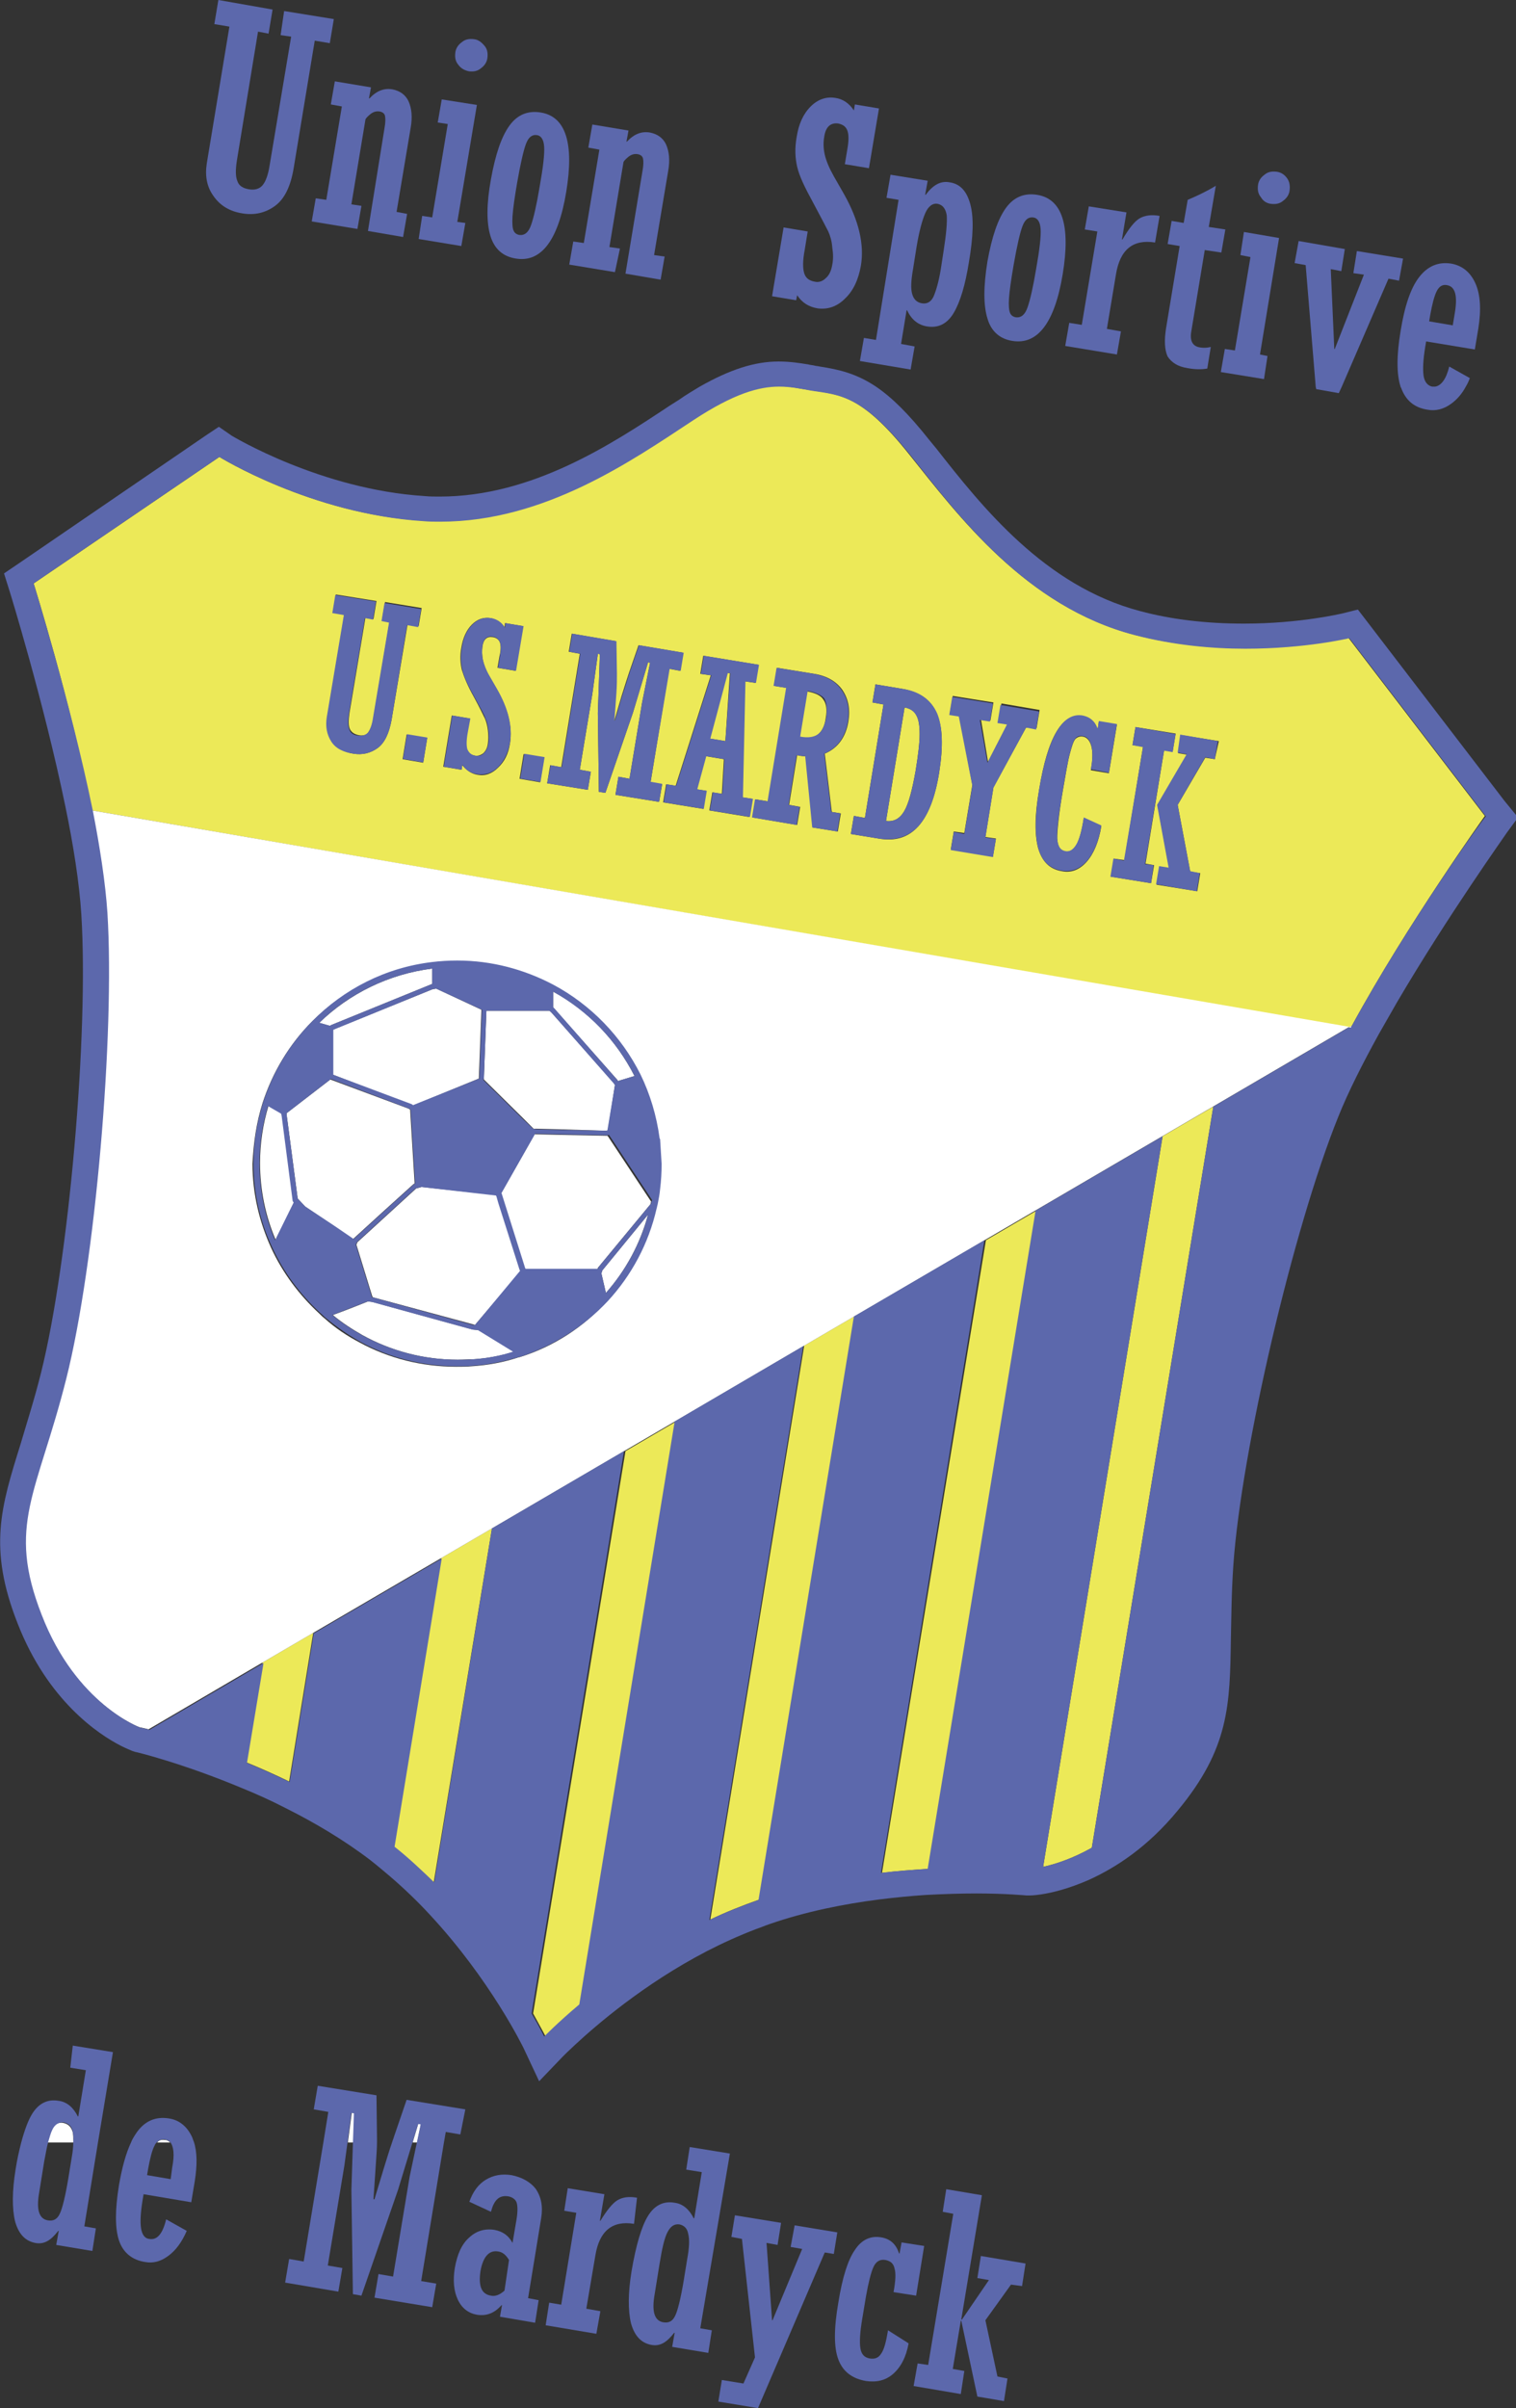
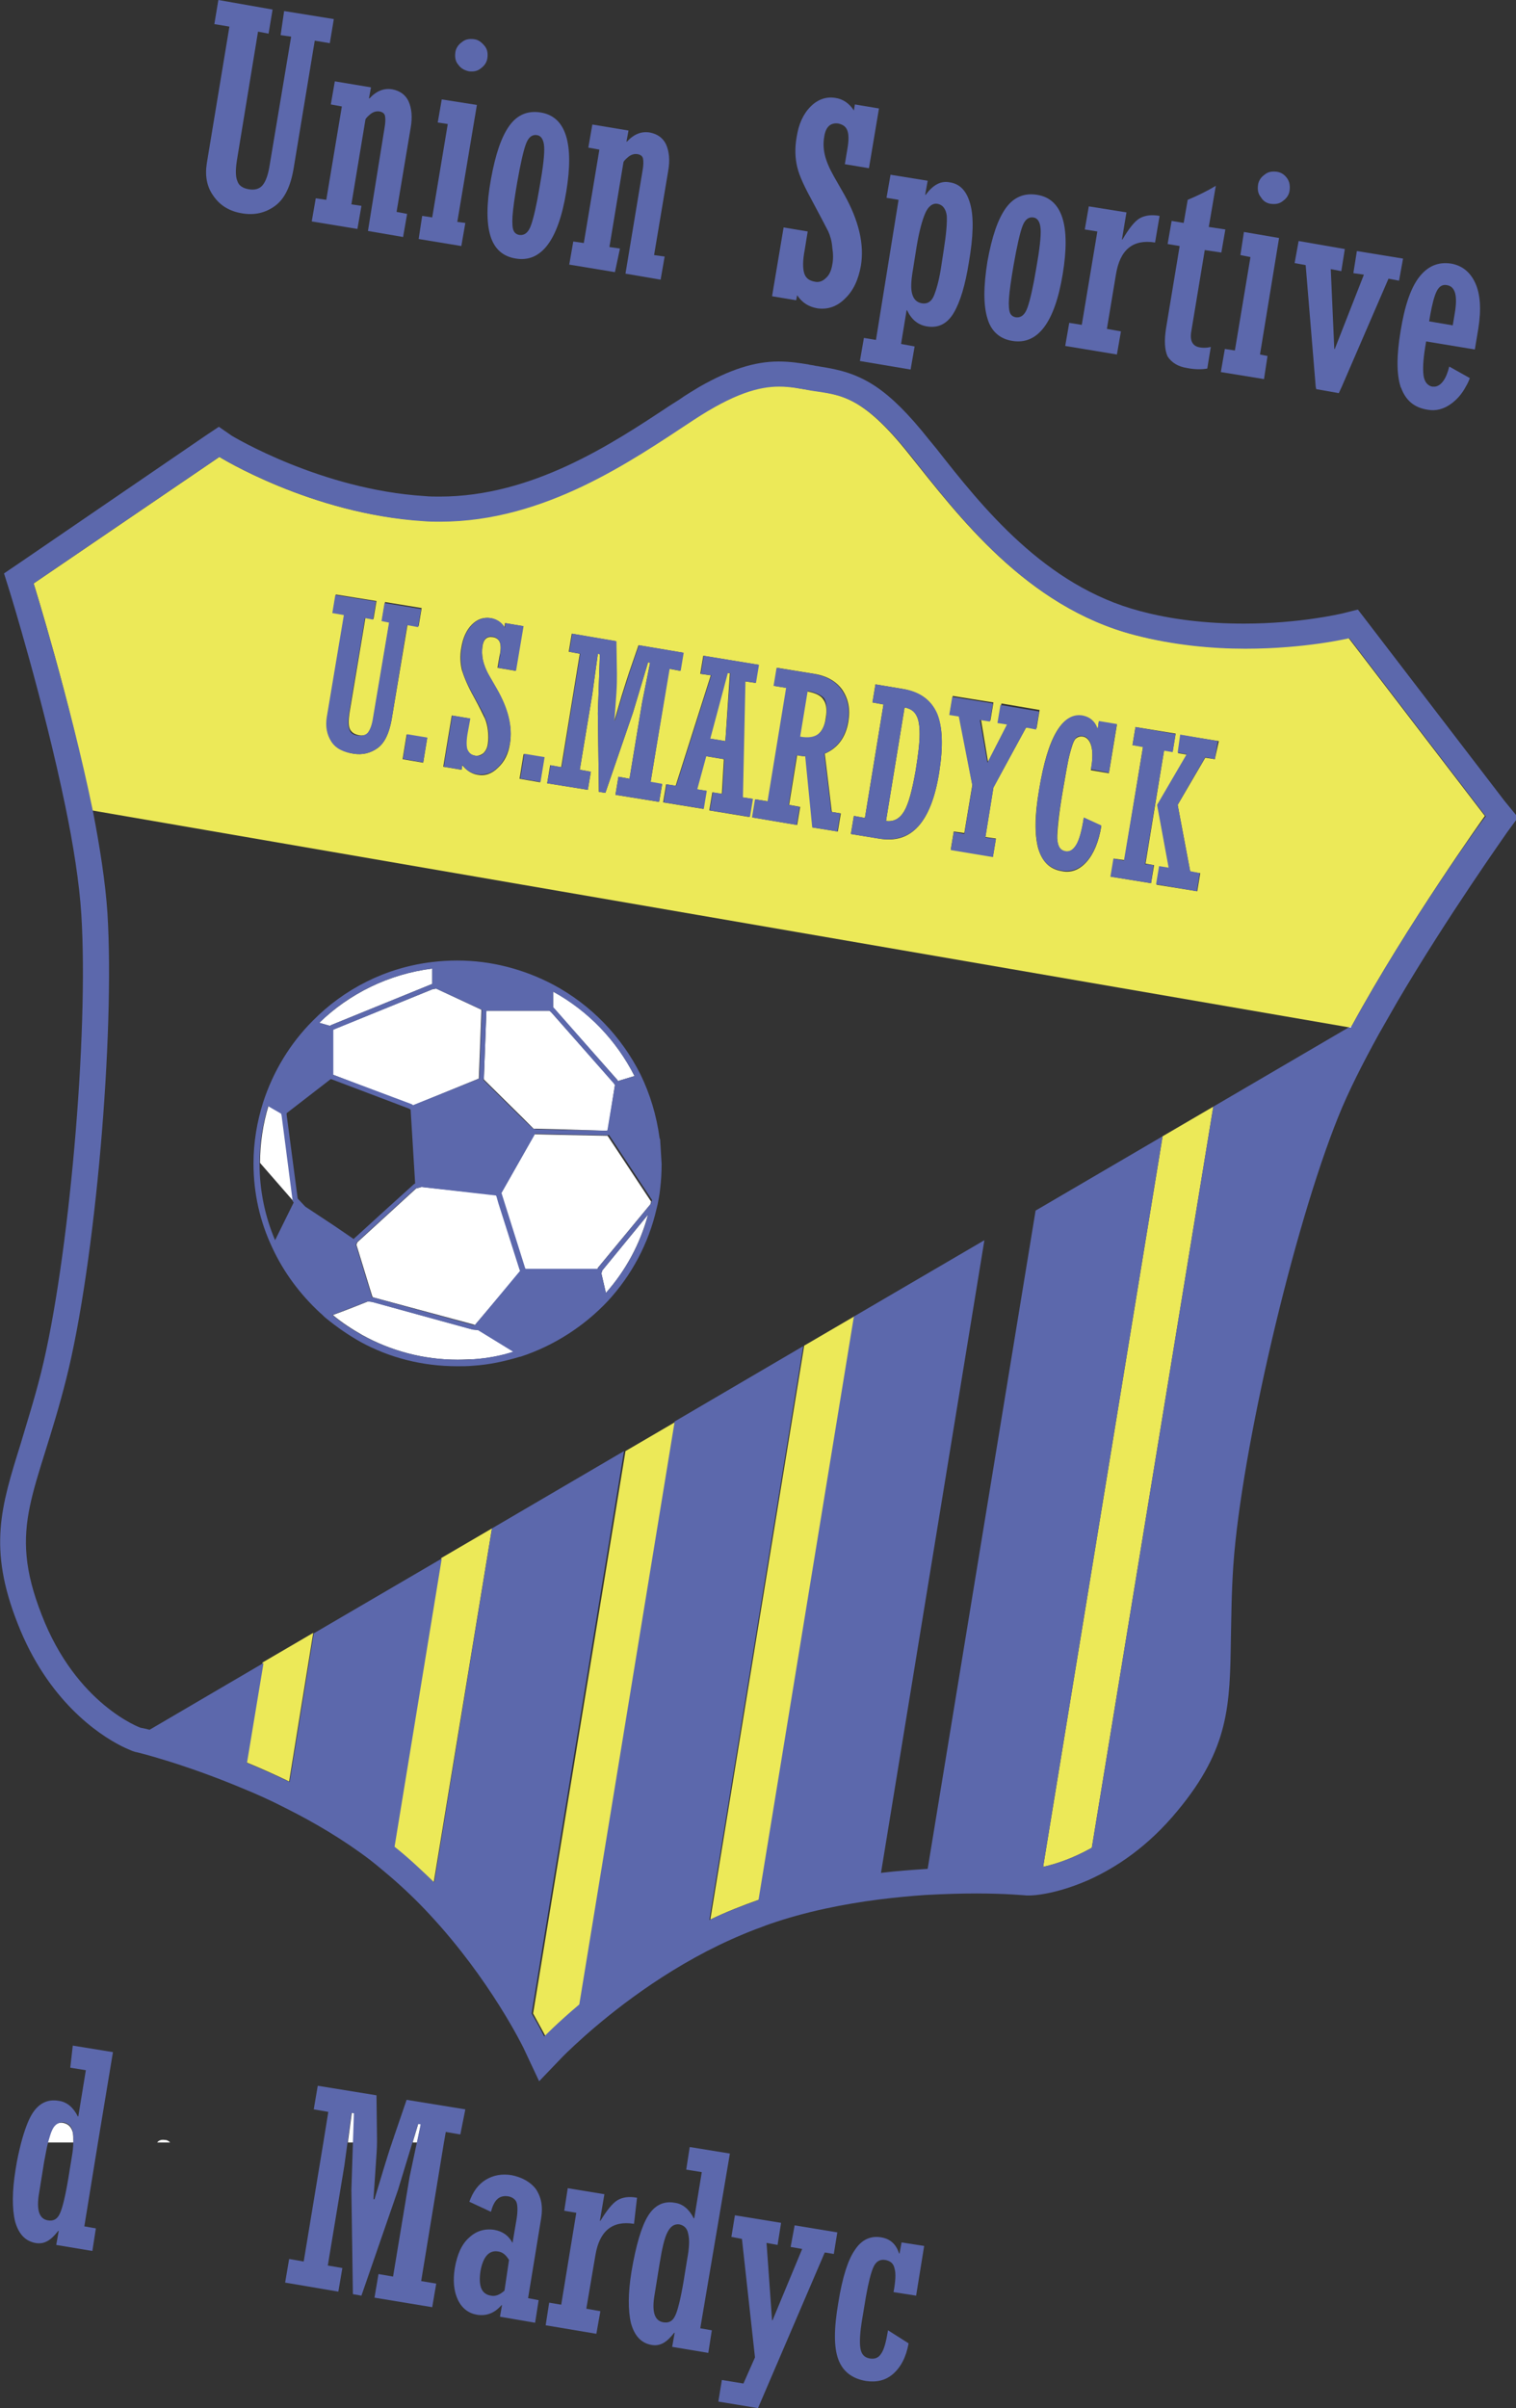
<svg xmlns="http://www.w3.org/2000/svg" version="1.1" id="Layer_4" x="0px" y="0px" viewBox="0 0 302 479.6" style="enable-background:new 0 0 302 479.6;" xml:space="preserve">
  <rect x="0" y="0" width="302" height="479.6" fill="#333333" stroke="none" />
  <style type="text/css">
	.st0{fill:#ECE958;}
	.st1{fill:#FFFFFF;}
	.st2{fill:#5C68AC;}
</style>
  <g>
    <path class="st0" d="M268.6,127c0,0-8.7,2.1-20.7,2.1c-6.6,0-14.3-0.7-22-2.7c-21.6-5.7-35-23.7-44.7-35.8    c-9.6-12.1-14-12-19.8-12.9c-2.1-0.3-4.1-0.8-6.4-0.8c-4,0-8.9,1.3-17.1,6.7c-12.3,8.1-29.5,20.2-50.4,20.2c-1.1,0-2.2,0-3.3-0.1    C62.1,102.4,43.7,91,43.7,91L6.7,116.2c0,0,7.3,23.3,11.6,45.2l250.4,43.2l0.6-0.3c11-20.2,26.5-41.8,26.5-41.8L268.6,127z     M75.2,149c-1.4,1-3,1.4-4.8,1.1c-2-0.3-3.4-1.2-4.3-2.5s-1.2-3-0.9-4.9l3.4-20.3l-2.3-0.4l0.6-3.6l8.1,1.3l-0.6,3.6l-1.6-0.3    l-3.2,19.1c-0.2,1.4-0.2,2.5,0.1,3.1c0.3,0.6,0.8,1,1.7,1.2c0.9,0.2,1.6,0,2-0.6s0.8-1.5,1-2.9l3.2-19.1l-1.5-0.3l0.6-3.6l7.3,1.2    l-0.6,3.6l-2.2-0.4L78,143.4C77.5,146.1,76.6,148,75.2,149z M84.3,151.9l-4.1-0.7l0.8-4.9l4.1,0.7L84.3,151.9z M99.6,128    c-0.2-0.6-0.7-1-1.4-1.1c-1.2-0.2-1.9,0.4-2.1,1.9c-0.1,0.8-0.1,1.7,0.1,2.7c0.2,0.9,0.6,2,1.3,3.2l1.5,2.6    c2.2,3.9,3.1,7.5,2.6,10.7c-0.3,2.1-1.1,3.7-2.4,4.9c-1.2,1.2-2.6,1.7-4.1,1.4c-1.2-0.2-2.2-0.9-3-1.9l-0.2,0.9l-3.6-0.6l1.7-10.2    l3.6,0.6l-0.5,2.7c-0.3,1.6-0.3,2.7-0.1,3.4c0.2,0.7,0.7,1.1,1.6,1.3c0.6,0.1,1.2-0.1,1.7-0.5c0.5-0.5,0.8-1.1,0.9-2    c0.1-0.7,0.1-1.6,0-2.5c-0.1-0.9-0.3-1.7-0.6-2.4c-0.3-0.6-1-2.1-2.2-4.3c-1.3-2.3-2-4.1-2.4-5.4c-0.3-1.3-0.4-2.8-0.1-4.4    c0.3-1.9,1-3.5,2.1-4.6c1.1-1.1,2.3-1.5,3.7-1.3c1.1,0.2,2.1,0.8,2.8,1.9l0.1-0.9l3.6,0.6l-1.5,8.9l-3.6-0.6l0.4-2.3    C99.8,129.5,99.8,128.6,99.6,128z M107.6,155.8l-4.1-0.7l0.8-4.9l4.1,0.7L107.6,155.8z M131.3,159.7l-8.7-1.4l0.6-3.6l2.2,0.4    l2.5-15.1l1.6-8l-0.4-0.1l-3,10l-5.5,16l-1.3-0.2l-0.2-15.7l0.4-11.7l-0.4-0.1l-1.1,8l-2.5,15.1l2.2,0.4l-0.6,3.6L109,156l0.6-3.6    l2.2,0.4l3.7-22.6l-2.2-0.4l0.6-3.6l8.8,1.5l0.1,6.5c0,0.9,0,2.1-0.1,3.7l-0.4,5.6l0.1,0l1.4-4.8c0.6-1.9,1.1-3.5,1.5-4.7l1.9-5.5    l8.9,1.5l-0.6,3.6l-2.2-0.4l-3.7,22.6l2.3,0.4L131.3,159.7z M141.3,161.4l0.6-3.6l1.9,0.3l0.4-6.9l-3.6-0.6l-1.8,6.6l1.9,0.3    l-0.6,3.6l-8-1.3l0.6-3.6l1.9,0.3l7-22l-2.1-0.3l0.6-3.6l11,1.8l-0.6,3.6l-2.1-0.3l-0.5,23.1l1.9,0.3l-0.6,3.6L141.3,161.4z     M169,143.7c-0.5,3.1-2.1,5.3-4.7,6.4l1.4,11.6l1.8,0.3l-0.6,3.6l-5-0.8l-1.4-14.2c-0.4,0-1,0-1.7-0.2l-1.6,9.9l2.2,0.4l-0.6,3.6    l-8.9-1.5l0.6-3.6l2.5,0.4l3.7-22.6l-2.5-0.4l0.6-3.6l7.4,1.2c2.5,0.4,4.4,1.5,5.6,3.2C169,139.2,169.4,141.2,169,143.7z     M187.1,153.8c-0.8,5-2.2,8.6-4.2,10.8c-2,2.2-4.6,3-7.9,2.4l-5.5-0.9l0.6-3.6l2.2,0.4l3.7-22.6l-2.2-0.4l0.6-3.6l5.4,0.9    c3.4,0.6,5.7,2.2,6.8,4.9C187.8,144.7,187.9,148.7,187.1,153.8z M204.4,144.9l-6.5,11.9l-1.6,9.9l2.1,0.3l-0.6,3.6l-8.4-1.4    l0.6-3.6l2.1,0.3l1.6-9.6l-2.6-13.8l-1.9-0.3l0.6-3.6l8.1,1.3l-0.6,3.6l-1.9-0.3l1.4,8.4l0.1,0l3.9-7.6l-1.9-0.3l0.6-3.6l7.6,1.3    l-0.6,3.6L204.4,144.9z M217.4,148.6c-0.3-1.1-0.9-1.8-1.7-1.9c-0.6-0.1-1.1,0.1-1.5,0.5c-0.4,0.5-0.7,1.5-1.1,3    c-0.4,1.5-0.8,4-1.4,7.4c-0.8,4.7-1.1,7.9-1.1,9.4c0.1,1.6,0.6,2.5,1.6,2.6c0.9,0.1,1.6-0.3,2.2-1.3c0.6-1,1.1-2.8,1.5-5.4l3.5,1.6    c-0.5,3.1-1.5,5.5-2.9,7.1s-3.1,2.3-5,1.9c-2.4-0.4-3.9-1.9-4.7-4.6c-0.7-2.7-0.7-6.5,0.2-11.6c1.7-10.5,4.6-15.4,8.7-14.7    c1.4,0.2,2.4,1.1,2.9,2.5l0.1,0l0.2-1.4l3.6,0.6l-1.6,9.7l-3.6-0.6C217.7,151.3,217.7,149.7,217.4,148.6z M229.3,175.9l-8-1.3    l0.6-3.6l2.1,0.3l3.7-22.6l-2.1-0.3l0.6-3.6l8,1.3l-0.6,3.6l-1.7-0.3l-3.7,22.6l1.7,0.3L229.3,175.9z M242,151.2l-1.9-0.3l-5.5,9.4    l2.5,13.3l2,0.3l-0.6,3.6l-8.1-1.3l0.6-3.6l1.9,0.3l-2.3-12.5l5.9-10.1l-1.8-0.3l0.6-3.6l7.5,1.2L242,151.2z" />
    <path class="st0" d="M160.8,137.7l-1.5,9.1c1.6,0.3,2.8,0.1,3.6-0.5c0.8-0.6,1.4-1.7,1.6-3.3c0.3-1.7,0.1-2.9-0.5-3.7    C163.5,138.5,162.4,138,160.8,137.7z" />
    <polygon class="st0" points="141.4,147.1 144.5,147.6 145.4,134.1 144.9,134  " />
    <path class="st0" d="M180.2,140.9l-3.7,22.6c1.5,0.2,2.7-0.4,3.6-1.9c0.9-1.5,1.6-4.2,2.3-8.1c0.5-3.1,0.8-5.5,0.8-7.3    c0-1.7-0.2-3-0.7-3.8C182.1,141.6,181.3,141.1,180.2,140.9z" />
    <path class="st0" d="M207.8,371.8c2.3-0.5,5.8-1.6,9.7-3.8l24.2-147.6l-10.1,5.9L207.8,371.8z" />
-     <path class="st0" d="M175.7,373c3.2-0.4,6.4-0.6,9.3-0.8l21.5-131.1l-10.1,5.9L175.7,373z" />
    <path class="st0" d="M141.5,382.3c3.1-1.5,6.4-2.8,9.8-4l19-116.2l-10.1,5.9L141.5,382.3z" />
    <path class="st0" d="M106.2,401c1.6,2.9,2.5,4.6,2.5,4.6s2.5-2.6,7-6.4l19-116.1l-10.1,5.9L106.2,401z" />
    <path class="st0" d="M78.5,367.8c2.8,2.3,5.5,4.7,7.9,7.1L98,304.4l-10.1,5.9L78.5,367.8z" />
    <path class="st0" d="M49.1,351c2.7,1.1,5.6,2.4,8.5,3.8l4.8-29.6l-10.1,5.9L49.1,351z" />
  </g>
  <g>
    <g>
-       <path class="st1" d="M21.2,181.7c1.5,24.2-2.4,69.8-8.2,92.8c-5.8,23-11.9,29.1-4.9,47c7,17.9,19.7,22.5,19.7,22.5     s0.6,0.1,1.8,0.4l22.7-13.3l10.1-5.9l25.5-14.9l10.1-5.9l26.5-15.5l10.1-5.9l25.6-15l10.1-5.9l26-15.2l10.1-5.9l25.3-14.8     l10.1-5.9l27-15.8L18.3,161.4C19.7,168.7,20.8,175.7,21.2,181.7z M52.3,219.7c2-6.2,5.4-11.8,9.9-16.3     c6.3-6.3,14.6-10.5,23.8-11.7c1.7-0.2,3.3-0.3,5-0.3c6.9,0,13.4,1.7,19.1,4.8c7.5,4,13.6,10.3,17.4,17.9c1.9,3.9,3.2,8.2,3.8,12.7     l0.1,0.2l-0.1,0.1c0.2,1.6,0.3,3.2,0.3,4.8c0,1.7-0.1,3.4-0.3,5c-0.1,1-0.3,2.1-0.5,3.1c-0.1,0.3-0.1,0.5-0.2,0.8     c-1.6,7-5,13.3-9.7,18.4c-4.7,5.1-10.6,9-17.4,11.1c0,0-0.1,0-0.1,0c-3,1-6.2,1.6-9.4,1.8c-1,0.1-2,0.1-3.1,0.1     c-6.9,0-13.5-1.7-19.2-4.8c-2.5-1.3-4.9-2.9-7-4.8c-0.4-0.3-0.8-0.7-1.1-1c-4-3.7-7.3-8.1-9.6-13.1c-2.3-5.1-3.7-10.7-3.7-16.7     C50.5,227.5,51.1,223.5,52.3,219.7z" />
      <polygon class="st1" points="82.2,426.7 83.1,426.7 83.9,422.8 83.4,422.7   " />
      <path class="st1" d="M269.1,204.7c0.1-0.1,0.1-0.3,0.2-0.4l-0.6,0.3L269.1,204.7z" />
      <path class="st1" d="M12.6,422.8c-1-0.2-1.8,0.3-2.3,1.5c-0.3,0.6-0.5,1.4-0.8,2.4h5.1c0-0.8,0-1.5-0.1-2     C14.2,423.6,13.6,423,12.6,422.8z" />
      <polygon class="st1" points="69.3,426.7 70.5,426.7 70.7,420.6 70.1,420.6   " />
      <path class="st1" d="M31.3,426.7h2.6c-0.3-0.3-0.6-0.5-1-0.5C32.2,426.1,31.7,426.2,31.3,426.7z" />
      <path class="st1" d="M123,215.1l0.1,0.2l3.3-1c-3.6-7.1-9.2-13-16.2-16.8v3.2l0.3,0.3L123,215.1z" />
      <path class="st1" d="M121,226.2l-10.2-0.2l-4-0.1l-0.3,0l-6.7,11.8l0,0l0,0l0.1,0.3l4.6,14.6l0.1,0.2h1.8h12.6l0.1-0.3l10.5-12.7     c0-0.2,0.1-0.4,0.1-0.5l-8.6-13L121,226.2z" />
      <path class="st1" d="M119.8,253.6l0.9,3.9c3.9-4.4,6.8-9.7,8.4-15.6L120,253L119.8,253.6z" />
-       <path class="st1" d="M58.6,239.4l-0.2-0.3l-2.2-17l-0.1-0.4l-2.6-1.5c-1.1,3.6-1.7,7.5-1.7,11.4c0,5.4,1.1,10.6,3.1,15.3     L58.6,239.4z" />
+       <path class="st1" d="M58.6,239.4l-0.2-0.3l-2.2-17l-0.1-0.4l-2.6-1.5c-1.1,3.6-1.7,7.5-1.7,11.4L58.6,239.4z" />
      <path class="st1" d="M95.3,264.9l-1.1-0.1l-20-5.5l-0.8-0.1c0,0-0.1,0-0.1,0c-1.5,0.6-4.5,1.8-7,2.7c1.8,1.5,3.8,2.8,5.9,4     c5.6,3.1,12.1,4.9,19,4.9c1.1,0,2.2-0.1,3.3-0.1c2.7-0.2,5.4-0.7,7.9-1.5L95.3,264.9L95.3,264.9z" />
      <polygon class="st1" points="99.5,239.7 99,238.2 98.9,238 84,236.4 82.9,236.7 75.9,243.1 71.2,247.4 71,247.9 73.7,256.7      74.2,258.3 74.4,258.4 94.4,263.8 94.6,263.9 95.7,262.6 103.8,253.1 103.6,252.9   " />
      <polygon class="st1" points="106.3,224.8 106.9,224.8 111,224.9 120.9,225.2 121.1,225.1 122.5,216.1 122.3,215.7 109.9,201.7      109.5,201.3 96.9,201.3 96.4,214.6 96.4,215 104.2,222.7   " />
      <polygon class="st1" points="66.3,205.1 66.3,214.1 66.5,214.1 81.9,220 82.2,220.2 95.4,214.8 95.4,214.5 95.9,201.3 95.9,201.1      86.9,196.9 86.2,197 66.5,205   " />
-       <polygon class="st1" points="59.3,238.7 60.8,240.3 66.6,244.2 70.4,246.8 70.4,246.7 76.1,241.5 82.4,235.8 82.6,235.7 81.7,221      81.4,220.8 66.1,215.1 65.8,215 57.1,221.7 57.1,222   " />
      <path class="st1" d="M66.1,204.1l19.9-8.1l0.1,0v-3.1c-8.7,1.1-16.5,5-22.5,10.8l2.1,0.6L66.1,204.1z" />
    </g>
  </g>
  <g>
    <path class="st2" d="M299.7,159.5L272.5,124l-2-2.6l-3.2,0.8c-0.1,0-8.3,2-19.5,2c-7.4,0-14.4-0.8-20.7-2.5    c-19-5-31.5-20.8-40.6-32.4l-1.4-1.7c-4.2-5.3-7.5-8.5-10.6-10.6c-3.9-2.6-7.3-3.4-11.2-4c-0.4-0.1-0.8-0.1-1.1-0.2    c-0.4-0.1-0.8-0.1-1.1-0.2c-1.8-0.3-3.7-0.6-6-0.6c-4.8,0-9.7,1.6-15.7,5c-1.3,0.8-2.7,1.6-4.1,2.6l-1.9,1.2    c-11.6,7.7-27.4,18.1-45.8,18.1c-1,0-2,0-3-0.1c-20.7-1.3-38.2-11.9-38.4-12L43.6,85l-2.7,1.8L3.9,112.1l-3.1,2.1l1.1,3.5    c0.1,0.3,6.8,22,11.1,42.8c1.6,7.7,2.8,15.3,3.2,21.6c1.5,23.9-2.5,69.1-8,91.2c-1.4,5.6-2.9,10.2-4.1,14.3    c-3.9,12.5-6.5,20.7-0.6,35.7c6,15.4,16.1,22.1,20.6,24.4c1.2,0.6,2,0.9,2.2,1l0.3,0.1l0.3,0.1c0.2,0,9.6,2.3,21.5,7.3    c2.7,1.1,5.6,2.4,8.5,3.9c5.6,2.8,11.4,6.2,16.8,10.3c1.4,1.1,2.7,2.2,4,3.3c2.8,2.4,5.5,5,7.9,7.6c12.1,13,18.6,26.4,18.7,26.6    l3.1,6.6l4.6-4.8l0.5-0.5c0,0,0.8-0.8,2.1-2c4-3.7,13.5-12,26.2-18.6c3.1-1.6,6.4-3.1,9.8-4.4c0.9-0.3,1.8-0.7,2.7-1    c7.2-2.5,14.8-4,21.8-4.9c3.2-0.4,6.3-0.7,9.3-0.9c3.7-0.2,7.1-0.3,10.1-0.3c6,0,9.9,0.4,10,0.4l0.3,0l0.3,0c0.1,0,0.9,0,2.2-0.2    c2.1-0.3,5.5-1.1,9.6-2.9c5.3-2.4,11.7-6.5,17.7-13.8c10.3-12.4,10.4-21.1,10.6-34.1c0.1-4.3,0.1-9.1,0.5-14.9    c1.6-22.7,11.9-66.9,20.9-89.2c2-5,4.9-10.7,8.1-16.5c1.2-2.1,2.4-4.2,3.6-6.3c10.1-17.2,21.8-33.6,21.9-33.8l2.2-3L299.7,159.5z     M269.3,204.3c-0.1,0.1-0.1,0.3-0.2,0.4l-0.4-0.1l-27,15.8L217.5,368c-3.9,2.2-7.4,3.3-9.7,3.8l23.8-145.5l-25.3,14.8l-21.5,131.1    c-2.9,0.2-6,0.4-9.3,0.8l20.6-126l-26,15.2l-19,116.2c-3.4,1.2-6.7,2.5-9.8,4l18.7-114.3l-25.6,15l-19,116.1c-4.5,3.8-7,6.4-7,6.4    s-0.8-1.7-2.5-4.6l18.4-112L98,304.4l-11.5,70.5c-2.5-2.4-5.1-4.9-7.9-7.1l9.4-57.4l-25.5,14.9l-4.8,29.6c-2.9-1.4-5.8-2.7-8.5-3.8    l3.3-19.9l-22.7,13.3c-1.1-0.3-1.8-0.4-1.8-0.4s-12.8-4.6-19.7-22.5c-7-17.9-0.9-24,4.9-47c5.8-23,9.7-68.6,8.2-92.8    c-0.4-6-1.5-13.1-2.9-20.3C14,139.6,6.7,116.2,6.7,116.2L43.7,91c0,0,18.4,11.4,40.7,12.8c1.1,0.1,2.2,0.1,3.3,0.1    c20.8,0,38.1-12.1,50.4-20.2c8.2-5.4,13.2-6.7,17.1-6.7c2.3,0,4.2,0.4,6.4,0.8c5.8,0.9,10.1,0.8,19.8,12.9    c9.6,12.1,23.1,30.2,44.7,35.8c7.7,2,15.3,2.7,22,2.7c12,0,20.7-2.1,20.7-2.1l27.2,35.5C295.8,162.5,280.3,184.1,269.3,204.3z" />
    <path class="st2" d="M48.3,42.5c2.4,0.4,4.6-0.1,6.5-1.5c1.9-1.4,3.1-3.9,3.7-7.5l4.2-25.4l3,0.5l0.8-4.8l-9.9-1.6L55.9,7l2.1,0.3    L53.7,33c-0.3,1.9-0.8,3.2-1.4,3.9c-0.6,0.7-1.5,1-2.7,0.8c-1.2-0.2-2-0.7-2.3-1.6c-0.4-0.9-0.4-2.3-0.1-4.2l4.2-25.6l2.1,0.4    l0.8-4.8L43.5,0l-0.8,4.8l3,0.5l-4.5,27.2c-0.4,2.5,0,4.7,1.3,6.5C43.8,40.9,45.7,42.1,48.3,42.5z" />
    <path class="st2" d="M68.1,21.2L65,39.8l-2.1-0.3l-0.8,4.6l9.1,1.5l0.8-4.6L70,40.7l2.8-16.9c0-0.1,0.3-0.5,0.9-1    c0.6-0.5,1.2-0.7,1.9-0.6c0.6,0.1,1,0.4,1.1,0.9c0.1,0.5,0.1,1.3-0.1,2.4L73.3,46l7,1.2l0.8-4.6L79,42.2l2.8-16.7    c0.4-2.2,0.2-3.9-0.4-5.3c-0.6-1.3-1.7-2.1-3.2-2.4c-1.7-0.3-3.2,0.3-4.6,1.8l-0.1,0l0.4-2.2l-7.2-1.2l-0.8,4.6L68.1,21.2z" />
    <polygon class="st2" points="92.7,44.4 91.1,44.2 95,20.9 88,19.8 87.2,24.4 89.2,24.7 86.1,43.3 84.1,43 83.4,47.6 91.9,49  " />
    <path class="st2" d="M93.4,14.2c0.9,0.1,1.7,0,2.4-0.6c0.7-0.5,1.2-1.2,1.3-2.1c0.1-0.9,0-1.7-0.6-2.4s-1.2-1.2-2.1-1.3    c-0.9-0.1-1.7,0-2.4,0.6c-0.7,0.5-1.2,1.2-1.3,2.1c-0.1,0.9,0,1.7,0.6,2.4C91.8,13.6,92.5,14,93.4,14.2z" />
    <path class="st2" d="M97.7,47c0.8,2.6,2.5,4.1,5.1,4.5c5,0.8,8.4-3.6,10-13.3c1.6-9.7-0.1-15-5.1-15.8c-2.5-0.4-4.6,0.4-6.2,2.6    s-2.8,5.7-3.7,10.7C96.9,40.6,96.9,44.4,97.7,47z M102.1,43c0.1-1.4,0.4-3.6,0.9-6.5c0.7-4,1.3-6.6,1.8-7.9s1.2-1.8,2.1-1.7    c0.9,0.1,1.4,0.9,1.5,2.3c0.1,1.4-0.2,4.1-0.9,8c-0.6,3.6-1.2,6.2-1.7,7.6c-0.5,1.5-1.3,2.1-2.3,2c-0.6-0.1-1-0.4-1.2-0.9    C102.1,45.5,102,44.5,102.1,43z" />
    <path class="st2" d="M123.5,49.5l-2.1-0.3l2.8-16.9c0-0.1,0.3-0.5,0.9-1c0.6-0.5,1.2-0.7,1.9-0.6c0.6,0.1,1,0.4,1.1,0.9    c0.1,0.5,0.1,1.3-0.1,2.4l-3.4,20.5l7,1.2l0.8-4.6l-2.1-0.3l2.8-16.7c0.4-2.2,0.2-3.9-0.4-5.3c-0.6-1.3-1.7-2.1-3.2-2.4    c-1.7-0.3-3.2,0.3-4.6,1.8l-0.1,0l0.4-2.2l-7.2-1.2l-0.8,4.6l2.2,0.4l-3.1,18.6l-2.1-0.3l-0.8,4.6l9.1,1.5L123.5,49.5z" />
    <path class="st2" d="M158.8,58.8c1,1.5,2.3,2.3,4,2.6c2,0.3,3.9-0.3,5.5-1.9c1.7-1.6,2.7-3.8,3.2-6.6c0.7-4.2-0.4-9-3.4-14.3    l-2-3.5c-0.9-1.6-1.5-3-1.8-4.3s-0.3-2.5-0.1-3.6c0.3-2,1.3-2.8,2.8-2.6c0.9,0.2,1.5,0.6,1.8,1.4c0.3,0.8,0.3,2,0,3.7l-0.5,3    l4.8,0.8l2-11.9l-4.8-0.8l-0.2,1.2c-0.9-1.4-2.2-2.3-3.7-2.5c-1.8-0.3-3.5,0.3-4.9,1.7c-1.5,1.5-2.4,3.5-2.8,6.1    c-0.4,2.2-0.3,4.2,0.1,5.9c0.4,1.8,1.5,4.1,3.2,7.2c1.6,3,2.6,4.9,3,5.7c0.4,0.9,0.7,1.9,0.8,3.2c0.2,1.3,0.2,2.4,0,3.4    c-0.2,1.2-0.6,2.1-1.3,2.7c-0.6,0.6-1.4,0.9-2.2,0.7c-1.1-0.2-1.8-0.7-2.1-1.7s-0.3-2.5,0.1-4.6l0.6-3.7l-4.8-0.8l-2.3,13.7    l4.8,0.8L158.8,58.8z" />
    <path class="st2" d="M174.5,67.7l-2.4-0.4l-0.8,4.6l10.1,1.7l0.8-4.6l-2.7-0.5l1.1-6.7l0.1,0c0.9,1.9,2.2,2.9,3.9,3.2    c2.3,0.4,4.1-0.5,5.4-2.7c1.3-2.2,2.3-5.6,3-10c0.9-5.2,1-9,0.3-11.6s-2-4.1-4.2-4.4c-1.7-0.3-3.2,0.5-4.7,2.5l-0.1,0l0.5-2.8    l-7.4-1.2l-0.8,4.6l2.4,0.4L174.5,67.7z M181.9,53.5l0.7-4.4c0.5-3,1.1-5.2,1.7-6.6c0.6-1.4,1.5-2.1,2.5-1.9c1,0.2,1.6,1,1.8,2.3    c0.1,1.4-0.1,3.7-0.6,6.9l-0.6,3.9c-0.4,2.4-0.9,4.1-1.4,5.3c-0.5,1.1-1.3,1.6-2.4,1.4c-1-0.2-1.6-0.8-1.9-1.9    S181.5,55.8,181.9,53.5z" />
    <path class="st2" d="M201.7,67.9c5,0.8,8.4-3.6,10-13.3c1.6-9.7-0.1-15-5.1-15.8c-2.5-0.4-4.6,0.4-6.2,2.6s-2.8,5.7-3.7,10.7    c-0.8,5-0.8,8.7,0,11.3C197.4,65.9,199.1,67.5,201.7,67.9z M201,59.4c0.1-1.4,0.4-3.6,0.9-6.5c0.7-4,1.3-6.6,1.8-7.9    c0.5-1.3,1.2-1.8,2.1-1.7c0.9,0.1,1.4,0.9,1.5,2.3c0.1,1.4-0.2,4.1-0.9,8c-0.6,3.6-1.2,6.2-1.7,7.6c-0.5,1.5-1.3,2.1-2.3,2    c-0.6-0.1-1-0.4-1.2-0.9C201,61.8,200.9,60.8,201,59.4z" />
    <path class="st2" d="M223.3,66l-2.8-0.5l1.8-10.8c0.8-5,3.4-7.1,7.8-6.4l0.9-5.3c-1.6-0.3-3-0.1-4,0.5c-1,0.6-2.1,2-3.4,4.2l-0.1,0    l0.9-5.4l-7.5-1.2l-0.8,4.6l2.5,0.4l-3.1,18.6l-2.5-0.4l-0.8,4.6l10.3,1.7L223.3,66z" />
    <path class="st2" d="M236.5,73.3c1.5,0.3,2.9,0.3,4,0.1l0.7-4.3c-0.8,0.2-1.5,0.2-2.1,0.1c-1.5-0.2-2.1-1.3-1.8-3.1l2.7-16.3    l3.3,0.5l0.8-4.6l-3.3-0.5l1.4-8.2c-1.8,1.1-3.7,2-5.6,2.8l-0.8,4.6l-2.4-0.4l-0.8,4.6l2.4,0.4l-2.7,16.3c-0.4,2.5-0.3,4.4,0.3,5.7    C233.4,72.2,234.6,73,236.5,73.3z" />
    <path class="st2" d="M253.2,40.6c0.9,0.1,1.7,0,2.4-0.6c0.7-0.5,1.2-1.2,1.3-2.1c0.1-0.9,0-1.7-0.5-2.4c-0.5-0.7-1.2-1.2-2.1-1.3    c-0.9-0.1-1.7,0-2.4,0.6c-0.7,0.5-1.2,1.2-1.3,2.1c-0.1,0.9,0,1.7,0.6,2.4C251.6,40,252.3,40.5,253.2,40.6z" />
    <polygon class="st2" points="244,69.5 243.2,74.1 251.8,75.5 252.5,70.9 251,70.6 254.8,47.4 247.8,46.2 247.1,50.8 249.1,51.2     246,69.8  " />
    <polygon class="st2" points="262.1,77 262.2,77.5 266.7,78.3 267.3,77 276.6,55.5 278.7,55.9 279.5,51.5 270.3,50 269.6,54.4     271.7,54.7 265.9,69.5 265.8,69.5 265.1,53.6 267.2,54 267.9,49.6 258.7,48 257.9,52.4 260.1,52.8  " />
    <path class="st2" d="M279,77c0,0.1,0,0.1,0.1,0.2c0.9,2.5,2.6,4,5.3,4.4c1.6,0.3,3.2-0.1,4.7-1.2c1.1-0.8,2.1-1.9,2.9-3.4    c0.3-0.5,0.6-1.1,0.8-1.7l-4.1-2.3c-0.6,2.5-1.6,3.8-2.8,4c-0.2,0-0.3,0-0.5,0c0,0-0.1,0-0.1,0c-0.9-0.2-1.5-0.9-1.7-2.1    c-0.2-1.3-0.1-3.2,0.3-5.7l0.2-1.2l9.7,1.6l0.7-4.2c0.6-3.8,0.4-6.8-0.6-9s-2.6-3.5-4.8-3.9c-2.6-0.4-4.7,0.5-6.4,2.7    S279.8,61,279,66C278.2,70.8,278.2,74.5,279,77z M284.9,62.8c0.4-2.2,0.8-3.8,1.3-4.8c0.5-1,1.2-1.4,2.1-1.2    c1.6,0.3,2.1,2.1,1.5,5.6l-0.4,2.4l-4.7-0.8L284.9,62.8z" />
    <path class="st2" d="M70.4,150.1c1.8,0.3,3.4-0.1,4.8-1.1c1.4-1,2.3-2.9,2.8-5.6l3.1-18.9l2.2,0.4l0.6-3.6l-7.3-1.2l-0.6,3.6    l1.5,0.3L74.3,143c-0.2,1.4-0.6,2.4-1,2.9s-1.1,0.7-2,0.6c-0.9-0.1-1.5-0.5-1.7-1.2c-0.3-0.6-0.3-1.7-0.1-3.1l3.2-19.1l1.6,0.3    l0.6-3.6l-8.1-1.3l-0.6,3.6l2.3,0.4l-3.4,20.3c-0.3,1.9,0,3.5,0.9,4.9S68.4,149.8,70.4,150.1z" />
    <rect x="80.2" y="147.1" transform="matrix(0.163 -0.987 0.987 0.163 -77.993 206.34)" class="st2" width="5" height="4.1" />
    <path class="st2" d="M92.1,152.3c0.7,1.1,1.7,1.7,3,1.9c1.5,0.2,2.9-0.2,4.1-1.4c1.2-1.2,2-2.8,2.4-4.9c0.5-3.2-0.3-6.7-2.6-10.7    l-1.5-2.6c-0.7-1.2-1.1-2.3-1.3-3.2c-0.2-0.9-0.2-1.8-0.1-2.7c0.2-1.5,0.9-2.1,2.1-1.9c0.7,0.1,1.1,0.5,1.4,1.1    c0.2,0.6,0.2,1.5,0,2.8l-0.4,2.3l3.6,0.6l1.5-8.9l-3.6-0.6l-0.1,0.9c-0.7-1.1-1.6-1.7-2.8-1.9c-1.4-0.2-2.6,0.2-3.7,1.3    c-1.1,1.1-1.8,2.6-2.1,4.6c-0.3,1.6-0.2,3.1,0.1,4.4c0.3,1.3,1.1,3.1,2.4,5.4c1.2,2.2,2,3.6,2.2,4.3c0.3,0.6,0.5,1.4,0.6,2.4    c0.1,0.9,0.1,1.8,0,2.5c-0.1,0.9-0.5,1.6-0.9,2c-0.5,0.5-1,0.6-1.7,0.5c-0.8-0.1-1.3-0.6-1.6-1.3c-0.2-0.7-0.2-1.8,0.1-3.4l0.5-2.7    l-3.6-0.6l-1.7,10.2l3.6,0.6L92.1,152.3z" />
    <rect x="103.5" y="151" transform="matrix(0.163 -0.987 0.987 0.163 -62.279 232.599)" class="st2" width="5" height="4.1" />
    <path class="st2" d="M133.4,133.2l2.2,0.4l0.6-3.6l-8.9-1.5l-1.9,5.5c-0.4,1.3-0.9,2.9-1.5,4.7l-1.4,4.8l-0.1,0l0.4-5.6    c0.1-1.5,0.1-2.7,0.1-3.7l-0.1-6.5l-8.8-1.5l-0.6,3.6l2.2,0.4l-3.7,22.6l-2.2-0.4L109,156l8.1,1.3l0.6-3.6l-2.2-0.4l2.5-15.1l1.1-8    l0.4,0.1l-0.4,11.7l0.2,15.7l1.3,0.2l5.5-16l3-10l0.4,0.1l-1.6,8l-2.5,15.1l-2.2-0.4l-0.6,3.6l8.7,1.4l0.6-3.6l-2.3-0.4    L133.4,133.2z" />
    <path class="st2" d="M148,158.8l0.5-23.1l2.1,0.3l0.6-3.6l-11-1.8l-0.6,3.6l2.1,0.3l-7,22l-1.9-0.3l-0.6,3.6l8,1.3l0.6-3.6    l-1.9-0.3l1.8-6.6l3.6,0.6l-0.4,6.9l-1.9-0.3l-0.6,3.6l8,1.3l0.6-3.6L148,158.8z M144.5,147.6l-3-0.5l3.5-13.1l0.5,0.1L144.5,147.6    z" />
    <path class="st2" d="M162.1,134.2l-7.4-1.2l-0.6,3.6l2.5,0.4l-3.7,22.6l-2.5-0.4l-0.6,3.6l8.9,1.5l0.6-3.6l-2.2-0.4l1.6-9.9    c0.7,0.1,1.2,0.2,1.7,0.2l1.4,14.2l5,0.8l0.6-3.6l-1.8-0.3l-1.4-11.6c2.6-1.1,4.2-3.3,4.7-6.4c0.4-2.4,0-4.5-1.2-6.2    C166.5,135.7,164.7,134.7,162.1,134.2z M164.6,142.9c-0.3,1.6-0.8,2.7-1.6,3.3c-0.8,0.6-2,0.8-3.6,0.5l1.5-9.1    c1.6,0.3,2.7,0.8,3.3,1.5C164.7,140,164.8,141.3,164.6,142.9z" />
    <path class="st2" d="M179.8,137.2l-5.4-0.9l-0.6,3.6l2.2,0.4l-3.7,22.6l-2.2-0.4l-0.6,3.6l5.5,0.9c3.3,0.5,5.9-0.3,7.9-2.4    c2-2.2,3.4-5.7,4.2-10.8c0.8-5.1,0.7-9-0.4-11.7C185.5,139.4,183.2,137.7,179.8,137.2z M182.4,153.5c-0.7,4-1.4,6.7-2.3,8.1    c-0.9,1.5-2.1,2.1-3.6,1.9l3.7-22.6c1.1,0.2,1.8,0.7,2.3,1.5c0.5,0.8,0.7,2.1,0.7,3.8C183.2,148,182.9,150.4,182.4,153.5z" />
    <polygon class="st2" points="199.3,140.4 198.7,144 200.6,144.3 196.7,151.9 196.7,151.9 195.2,143.4 197.2,143.7 197.8,140.1     189.7,138.8 189.1,142.4 191,142.7 193.7,156.5 192.1,166.1 190,165.7 189.4,169.3 197.8,170.7 198.4,167.1 196.3,166.8     197.9,156.9 204.4,144.9 206.4,145.3 207,141.7  " />
    <path class="st2" d="M220.9,153.9l1.6-9.7l-3.6-0.6l-0.2,1.4l-0.1,0c-0.5-1.4-1.5-2.2-2.9-2.5c-4-0.7-6.9,4.2-8.7,14.7    c-0.8,5.1-0.9,8.9-0.2,11.6c0.7,2.7,2.3,4.2,4.7,4.6c1.9,0.3,3.6-0.3,5-1.9s2.4-4,2.9-7.1l-3.5-1.6c-0.4,2.6-0.9,4.4-1.5,5.4    c-0.6,1-1.3,1.5-2.2,1.3c-1-0.2-1.5-1-1.6-2.6c-0.1-1.6,0.3-4.7,1.1-9.4c0.6-3.4,1-5.9,1.4-7.4c0.4-1.5,0.7-2.5,1.1-3    c0.4-0.5,0.9-0.6,1.5-0.5c0.9,0.1,1.4,0.8,1.7,1.9c0.3,1.1,0.3,2.7-0.1,4.7L220.9,153.9z" />
    <polygon class="st2" points="231.9,149.5 233.6,149.8 234.2,146.2 226.2,144.8 225.6,148.4 227.7,148.8 223.9,171.4 221.8,171     221.2,174.6 229.3,175.9 229.8,172.3 228.1,172.1  " />
    <polygon class="st2" points="234.6,149.9 236.4,150.2 230.5,160.3 232.8,172.8 230.9,172.5 230.3,176.1 238.4,177.5 239,173.9     237.1,173.5 234.6,160.3 240.1,150.8 242,151.2 242.6,147.6 235.1,146.3  " />
    <path class="st2" d="M14,411.8l3.1,0.5l-1.5,9.2l-0.1,0c-0.9-1.8-2.2-2.9-3.8-3.1c-2.2-0.4-4,0.5-5.3,2.6c-0.8,1.3-1.5,3.2-2.2,5.8    c-0.4,1.6-0.8,3.3-1.1,5.3c-0.7,4.3-0.7,7.8-0.1,10.3c0.7,2.5,2,3.9,4,4.3c1,0.2,1.8,0,2.5-0.4c0.7-0.4,1.4-1.1,2.1-2l0.1,0    l-0.5,2.8l7.2,1.2l0.7-4.5l-2.3-0.4l2.7-16.6l3-18.1l-8-1.3L14,411.8z M14.3,429.6l-0.7,4.3c-0.6,3.6-1.2,6-1.7,7    c-0.5,1.1-1.3,1.5-2.4,1.3c-1.7-0.3-2.3-2.1-1.7-5.5l1-6.2c0.3-1.5,0.5-2.8,0.8-3.9c0.3-1,0.5-1.8,0.8-2.4c0.5-1.1,1.3-1.6,2.3-1.5    c1,0.2,1.6,0.8,1.8,1.9c0.1,0.5,0.2,1.2,0.1,2C14.6,427.5,14.5,428.5,14.3,429.6z" />
-     <path class="st2" d="M38.3,425.7c-1-2.2-2.6-3.5-4.7-3.8c-2.6-0.4-4.7,0.5-6.3,2.7c-0.4,0.6-0.9,1.3-1.2,2.1c-1,2.1-1.8,5-2.4,8.5    c-0.8,4.9-0.8,8.6,0,11c0.8,2.4,2.6,3.9,5.2,4.3c1.6,0.3,3.1-0.1,4.6-1.2c1.5-1.1,2.7-2.7,3.7-5l-4.1-2.3c-0.7,2.9-1.8,4.2-3.4,3.9    c-0.9-0.1-1.4-0.9-1.6-2.1c-0.2-1.3-0.1-3.1,0.3-5.6l0.2-1.2l9.5,1.6l0.7-4.2c0.5-3.2,0.5-5.8-0.2-7.9    C38.5,426.3,38.4,426,38.3,425.7z M34.3,431.7L34,434l-4.7-0.8l0.2-1.2c0.4-2.2,0.8-3.8,1.3-4.7c0.1-0.3,0.3-0.5,0.5-0.7    c0.4-0.4,0.9-0.6,1.6-0.5c0.4,0.1,0.7,0.2,1,0.5C34.6,427.5,34.8,429.1,34.3,431.7z" />
    <path class="st2" d="M92.7,420.1L81,418.2l-2.5,7.3c-0.1,0.4-0.3,0.8-0.4,1.2c-0.5,1.4-1,3.1-1.6,5l-1.9,6.3l-0.2,0l0.5-7.4    c0.1-1.5,0.2-2.8,0.2-3.9c0-0.3,0-0.6,0-0.9l-0.1-8.5l-11.7-1.9l-0.8,4.7l2.9,0.5l-1,6.2l-3.9,23.6l-2.9-0.5l-0.8,4.7l10.6,1.8    l0.8-4.7l-2.9-0.5l3.3-19.9l0.6-4.4l0.8-6.1l0.5,0.1l-0.2,6l-0.3,9.3l0.3,20.7l1.7,0.3l7.3-21.1l2.8-9.2l1.2-3.9l0.5,0.1l-0.8,3.8    l-1.4,6.6l-3.3,19.9l-2.9-0.5l-0.8,4.7l11.5,1.9l0.8-4.7l-3-0.5l4.5-27.4l0.4-2.3l2.9,0.5L92.7,420.1z" />
    <path class="st2" d="M101.9,433.2c-1.9-0.3-3.6,0-5.1,0.9s-2.6,2.4-3.3,4.4l4.3,2c0.6-2.3,1.6-3.3,3.3-3.1c0.8,0.1,1.4,0.5,1.7,1    s0.4,1.8,0.1,3.6l-0.8,4.7c-0.8-1.5-2-2.3-3.6-2.6c-1.9-0.3-3.6,0.2-5,1.5c-1.5,1.3-2.4,3.3-2.9,6.1c-0.4,2.5-0.2,4.6,0.6,6.3    c0.8,1.7,2.1,2.7,3.8,3c1.9,0.3,3.5-0.3,4.9-1.9l0.1,0l-0.4,2.3l7,1.2l0.7-4.5l-2.1-0.4l2.6-15.9c0.4-2.4,0-4.3-1.1-5.9    C105.6,434.5,103.9,433.6,101.9,433.2z M100.5,456.2c-0.9,0.8-1.8,1.2-2.7,1c-1.9-0.3-2.5-1.9-2.1-4.8c0.5-2.9,1.7-4.3,3.5-4    c0.9,0.1,1.6,0.7,2.2,1.7L100.5,456.2z" />
    <path class="st2" d="M126.9,437.7c-1.6-0.3-2.9-0.1-3.9,0.5c-1,0.6-2.1,2-3.4,4.1l-0.1,0l0.9-5.3l-7.3-1.2l-0.7,4.5l2.4,0.4    l-3,18.3l-2.4-0.4l-0.7,4.5l10.1,1.7l0.8-4.5l-2.8-0.5l1.8-10.6c0.8-4.9,3.4-7,7.7-6.3L126.9,437.7z" />
    <path class="st2" d="M145.4,428.9l-8-1.3l-0.7,4.5l3.1,0.5l-1.5,9.2l-0.1,0c-0.9-1.8-2.2-2.9-3.8-3.1c-2.2-0.4-4,0.5-5.3,2.6    s-2.4,5.8-3.3,11.1c-0.7,4.3-0.7,7.8-0.1,10.3c0.7,2.5,2,3.9,4,4.3c1,0.2,1.8,0,2.5-0.4s1.4-1.1,2.1-2l0.1,0l-0.5,2.8l7.2,1.2    l0.7-4.5l-2.3-0.4L145.4,428.9z M136.9,449.9l-0.7,4.3c-0.6,3.6-1.2,6-1.7,7c-0.5,1.1-1.3,1.5-2.4,1.3c-1.7-0.3-2.3-2.1-1.7-5.5    l1-6.2c0.5-3.1,1-5.2,1.6-6.3s1.3-1.6,2.3-1.5c1,0.2,1.6,0.8,1.8,1.9C137.4,446.1,137.3,447.7,136.9,449.9z" />
    <polygon class="st2" points="158.3,443.2 157.5,447.5 159.8,447.9 153.9,462.1 153.8,462.1 152.7,446.7 154.9,447.1 155.6,442.7     146.4,441.2 145.7,445.5 147.8,445.9 150.4,469.5 148.1,474.7 143.8,474 143.1,478.3 151,479.6 164.3,448.6 166.1,448.9     166.8,444.6  " />
    <path class="st2" d="M175.5,468.8c-0.5,0.8-1.3,1.1-2.3,0.9c-1-0.2-1.6-0.8-1.8-2c-0.2-1.2-0.1-3.2,0.4-6.1l0.7-4.2    c0.5-2.8,1-4.8,1.5-5.9s1.3-1.6,2.4-1.4c1,0.2,1.6,0.7,1.8,1.7c0.3,1,0.2,2.5-0.2,4.7l4.5,0.7l1.6-9.9l-4.5-0.7l-0.4,2.2l-0.1,0    c-0.6-1.9-1.8-2.9-3.5-3.2c-2.2-0.4-4,0.5-5.3,2.5c-1.4,2-2.5,5.5-3.3,10.5c-0.9,5.2-0.9,8.9,0,11.3s2.7,3.8,5.5,4.3    c2.1,0.3,3.9-0.1,5.4-1.4c1.5-1.3,2.6-3.3,3.1-6.1l-4.1-2.6C176.5,466.5,176.1,468,175.5,468.8z" />
-     <polygon class="st2" points="194.7,453.7 197,454.1 191.6,462 191.5,461.9 195.6,437.2 188.5,436 187.8,440.5 189.9,440.9     184.9,471 182.8,470.7 182,475.2 191.4,476.8 192.1,472.2 189.8,471.8 191.4,462.2 191.5,462.2 194.7,477.3 200,478.2 200.7,473.7     198.7,473.3 196.3,462.1 201.4,455 203.6,455.3 204.3,450.8 195.4,449.3  " />
    <path class="st2" d="M131.5,226.9l-0.1-0.2c-0.6-4.5-1.9-8.8-3.8-12.7c-3.8-7.6-9.9-13.9-17.4-17.9c-5.7-3-12.2-4.8-19.1-4.8    c-1.7,0-3.4,0.1-5,0.3c-9.3,1.1-17.6,5.4-23.8,11.7c-4.5,4.5-7.9,10.1-9.9,16.3c-1.2,3.8-1.9,7.9-1.9,12.1c0,6,1.3,11.6,3.7,16.7    c2.3,5,5.6,9.4,9.6,13.1c0.4,0.3,0.7,0.7,1.1,1c2.2,1.8,4.5,3.4,7,4.8c5.7,3.1,12.2,4.8,19.2,4.8c1,0,2.1,0,3.1-0.1    c3.3-0.2,6.4-0.9,9.4-1.8c0,0,0.1,0,0.1,0c6.7-2.2,12.7-6.1,17.4-11.1c4.7-5.1,8.1-11.4,9.7-18.4c0.1-0.3,0.1-0.5,0.2-0.8    c0.2-1,0.4-2,0.5-3.1c0.2-1.6,0.3-3.3,0.3-5C131.7,230.1,131.6,228.5,131.5,226.9L131.5,226.9z M110.2,197.5    c7,3.9,12.6,9.7,16.2,16.8l-3.3,1l-0.1-0.2l-12.5-14.2l-0.3-0.3V197.5z M96.4,214.6l0.5-13.3h12.5l0.4,0.3l12.4,14.1l0.3,0.4    l-1.5,9l-0.2,0.1l-9.9-0.2l-4.1-0.1l-0.6-0.1l-2.1-2l-7.8-7.7L96.4,214.6z M86.2,197l0.7-0.1l9.1,4.2l0,0.2l-0.5,13.2l0,0.3    l-13.2,5.3l-0.3-0.2l-15.5-5.8l-0.1,0v-9l0.2-0.1L86.2,197z M86.1,192.9v3.1l-0.1,0l-19.9,8.1l-0.4,0.2l-2.1-0.6    C69.5,197.9,77.4,194,86.1,192.9z M54.8,247c-2-4.7-3.1-9.9-3.1-15.3c0-4,0.6-7.8,1.7-11.4l2.6,1.5l0.1,0.4l2.2,17l0.2,0.3    L54.8,247z M60.8,240.3l-1.5-1.6L57.1,222l0-0.3l8.8-6.8l0.3,0.1l15.3,5.8l0.3,0.2l0.9,14.7l-0.2,0.1l-6.3,5.7l-5.7,5.2l0,0.1    l-3.8-2.6L60.8,240.3z M94.4,270.7c-1.1,0.1-2.2,0.1-3.3,0.1c-6.9,0-13.3-1.8-19-4.9c-2.1-1.2-4.1-2.5-5.9-4c2.6-1,5.5-2.1,7-2.7    c0,0,0.1,0,0.1,0l0.8,0.1l20,5.5l1.1,0.1l0,0l7,4.3C99.8,270,97.1,270.5,94.4,270.7z M95.7,262.6l-1.1,1.3l-0.3,0l-20-5.5l-0.2,0    l-0.5-1.7l-2.7-8.8l0.2-0.5l4.7-4.3l7-6.4l1.1-0.3l14.9,1.7l0.1,0.2l0.4,1.4l4.2,13.2l0.1,0.2L95.7,262.6z M120.7,257.5l-0.9-3.9    l0.2-0.6l9.1-11.1C127.6,247.7,124.6,253.1,120.7,257.5z M129.7,239.7l-10.5,12.7l-0.1,0.3h-12.6h-1.8l-0.1-0.2l-4.6-14.6l-0.1-0.3    l0,0l0,0l6.7-11.8l0.3,0l4,0.1l10.2,0.2l0.2-0.1l8.6,13C129.8,239.3,129.7,239.5,129.7,239.7z" />
  </g>
</svg>